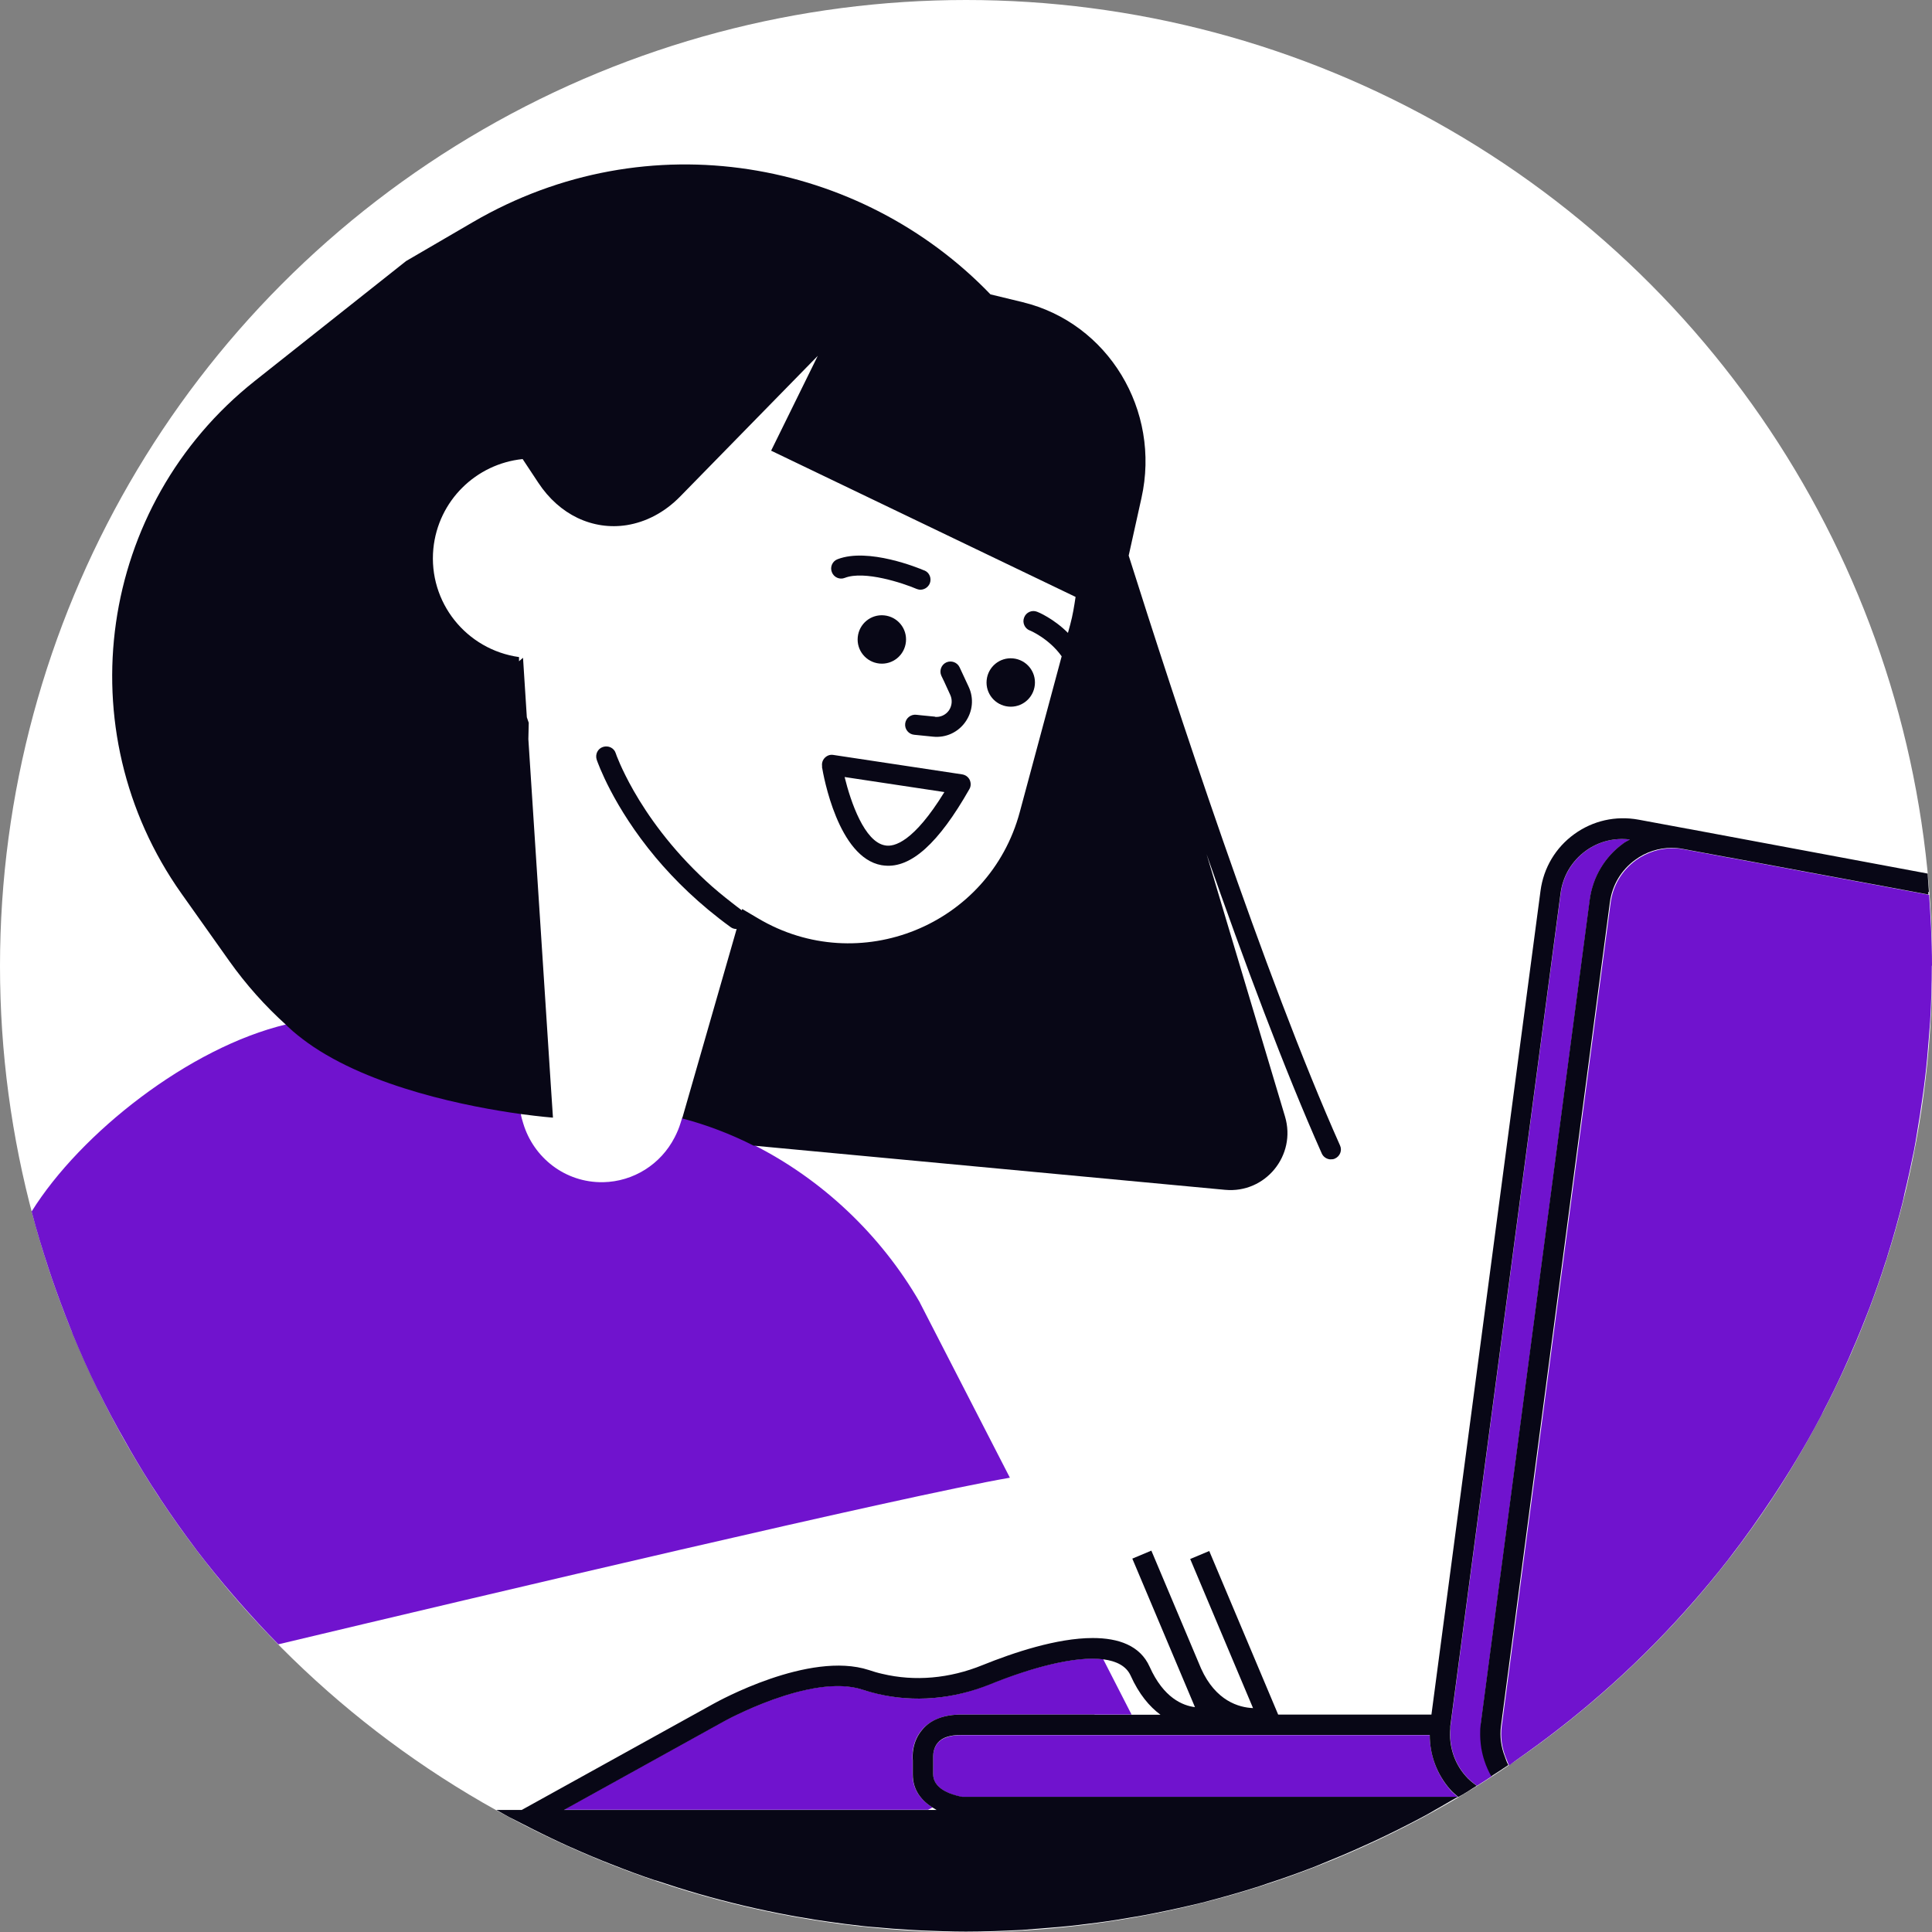
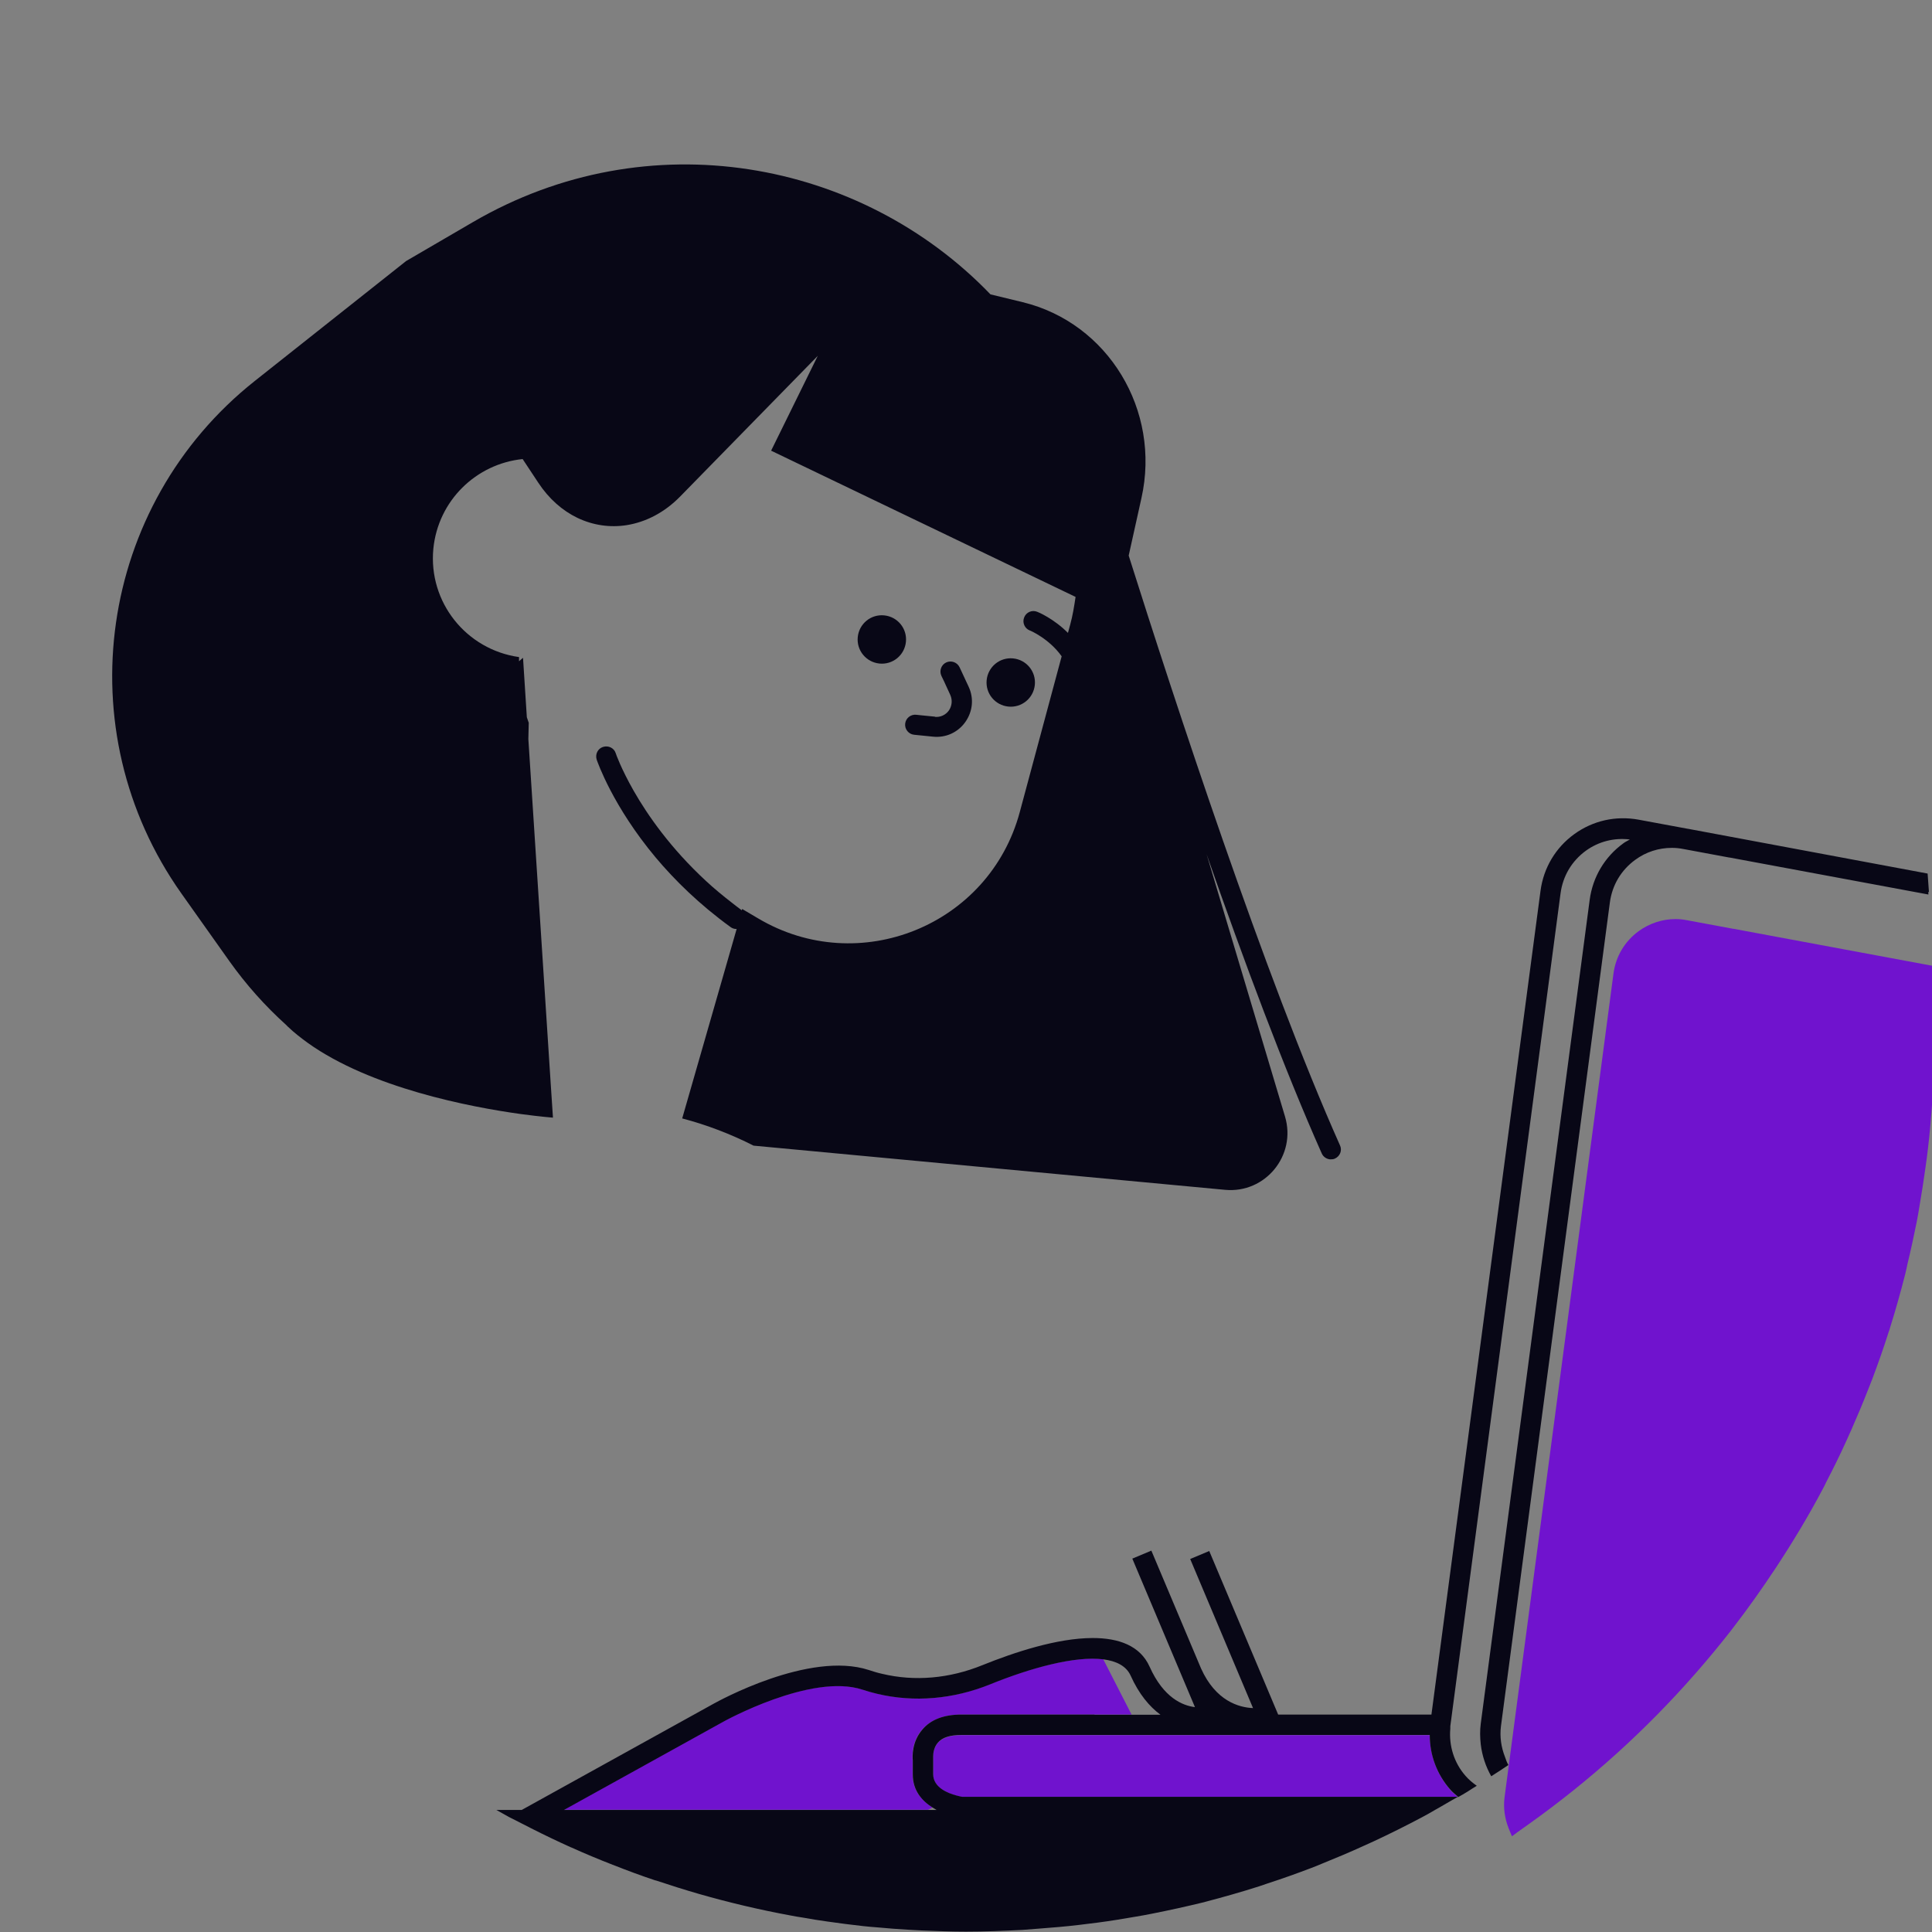
<svg xmlns="http://www.w3.org/2000/svg" id="Laag_1" data-name="Laag 1" viewBox="0 0 101.47 101.47">
  <rect x="0" y="0" width="101.47" height="101.47" fill="#808080" stroke="none" />
  <defs>
    <style>
      .cls-1 {
      fill: #7013ce;
      }

      .cls-1, .cls-2, .cls-3 {
      stroke-width: 0px;
      }

      .cls-2 {
      fill: #080716;
      }

      .cls-3 {
      fill: #fff;
      }
    </style>
  </defs>
-   <circle class="cls-3" cx="50.74" cy="50.74" r="50.74" />
  <g>
    <g>
      <path class="cls-1" d="M47.93,93.2v-.75c-.02-.21-.05-.99.51-1.62.45-.51,1.14-.78,2.04-.78h8.95l-1.49-2.91c-1.49-.18-3.82.45-5.94,1.31-1.96.8-4.01.97-5.94.5-.25-.06-.51-.13-.78-.22-2.67-.87-7.24,1.66-7.29,1.68l-8.38,4.64h19.13c.08-.04.16-.08.24-.12-.58-.36-1.05-.91-1.05-1.74Z" />
-       <path class="cls-1" d="M48.32,68.42c-2.08-3.61-5.19-6.5-8.74-8.29-1.21-.61-2.47-1.09-3.75-1.43l-.08.26c-.08.27-.19.53-.32.78-.72,1.4-2.15,2.32-3.76,2.35h0c-1.99.03-3.65-1.29-4.19-3.09-.05-.17-.11-.35-.13-.53-2.67-.37-7.88-1.36-11.19-3.74-.37-.26-.72-.54-1.03-.84-.02-.02-.04-.04-.06-.06-.01-.01-.02-.02-.03-.03,0,0,0,0,0,0-5.1,1.21-10.82,5.72-13.38,9.83,0,0,0,0,0,0,.26,1,.56,1.99.88,2.96.06.19.13.38.19.57.3.87.62,1.73.96,2.58.05.11.09.23.13.34.41.99.84,1.96,1.31,2.91.02.03.03.06.05.09.44.89.9,1.76,1.39,2.61.09.16.18.32.27.48.48.83.98,1.65,1.51,2.44.03.05.07.11.1.16.59.89,1.21,1.76,1.85,2.61.03.04.06.08.09.12.59.77,1.21,1.53,1.84,2.26.11.12.21.25.32.37.67.76,1.35,1.51,2.07,2.23,10.79-2.57,32.81-7.78,38.42-8.75l-4.73-9.2Z" />
-       <path class="cls-1" d="M101.47,50.72c0-.68-.02-1.35-.05-2.02-.03-.57-.06-1.14-.1-1.7,0,0,0,0,0,0l-10.43-1.94h0s-.02,0-.02,0l-2.42-.45c-.2-.04-.4-.06-.6-.06-.69,0-1.36.22-1.93.63-.74.54-1.21,1.33-1.33,2.24l-5.72,43.26c-.07.55.01,1.1.21,1.61.06.14.11.29.18.43.04-.02.07-.05.11-.08.06-.04.11-.08.16-.12.2-.14.4-.28.59-.42h0c3.22-2.29,6.16-4.94,8.76-7.91.03-.03.05-.06.08-.09.61-.7,1.2-1.41,1.77-2.14.04-.06.09-.11.13-.17.79-1.02,1.53-2.07,2.24-3.14.89-1.35,1.73-2.74,2.49-4.18.06-.11.12-.23.17-.34.37-.71.73-1.44,1.06-2.17.09-.2.18-.4.27-.6.3-.68.59-1.37.86-2.06.08-.2.16-.41.24-.61.3-.8.59-1.62.85-2.44.03-.08.06-.16.08-.25.29-.92.55-1.85.79-2.79.05-.18.08-.36.12-.54.18-.74.34-1.48.49-2.23.06-.3.11-.61.16-.92.11-.64.21-1.29.3-1.94.05-.33.09-.67.13-1,.08-.67.14-1.34.19-2.01.02-.3.05-.6.07-.9.06-.97.09-1.95.09-2.93,0,0,0-.01,0-.02Z" />
-       <path class="cls-1" d="M77.78,90.52l5.72-43.26c.16-1.2.79-2.26,1.77-2.97.11-.08.23-.13.34-.2-.82-.1-1.63.1-2.31.59-.74.54-1.21,1.33-1.33,2.24l-5.79,43.74s0,.09,0,.13c-.08.9.2,1.8.8,2.48.18.2.38.37.59.52.26-.16.52-.33.78-.5-.3-.51-.48-1.08-.55-1.67-.04-.36-.06-.73,0-1.1Z" />
+       <path class="cls-1" d="M101.47,50.72l-10.43-1.94h0s-.02,0-.02,0l-2.42-.45c-.2-.04-.4-.06-.6-.06-.69,0-1.36.22-1.93.63-.74.54-1.21,1.33-1.33,2.24l-5.72,43.26c-.07.55.01,1.1.21,1.61.06.14.11.29.18.43.04-.02.07-.05.11-.08.06-.04.11-.08.16-.12.2-.14.4-.28.59-.42h0c3.22-2.29,6.16-4.94,8.76-7.91.03-.03.05-.06.08-.09.61-.7,1.2-1.41,1.77-2.14.04-.06.09-.11.13-.17.79-1.02,1.53-2.07,2.24-3.14.89-1.35,1.73-2.74,2.49-4.18.06-.11.12-.23.17-.34.37-.71.73-1.44,1.06-2.17.09-.2.18-.4.27-.6.3-.68.59-1.37.86-2.06.08-.2.16-.41.24-.61.3-.8.59-1.62.85-2.44.03-.08.06-.16.08-.25.29-.92.55-1.85.79-2.79.05-.18.08-.36.12-.54.18-.74.34-1.48.49-2.23.06-.3.11-.61.16-.92.11-.64.21-1.29.3-1.94.05-.33.09-.67.13-1,.08-.67.14-1.34.19-2.01.02-.3.05-.6.07-.9.06-.97.09-1.95.09-2.93,0,0,0-.01,0-.02Z" />
      <path class="cls-1" d="M76.16,93.99c-.7-.8-1.06-1.81-1.07-2.86h-24.6c-.58,0-1,.14-1.23.4-.22.25-.25.57-.25.72h0v.94c0,.7.78,1,1.22,1.12.18.05.31.07.31.07h26.03s0,0,0,0c0,0,0,0,0,0-.15-.13-.3-.25-.43-.4Z" />
    </g>
    <g>
-       <path class="cls-2" d="M48.54,29.96c-.3-.13-2.94-1.21-4.55-.59-.27.1-.41.41-.3.68.1.27.41.41.68.3,1.03-.4,3.07.28,3.77.58.05.02.1.03.15.04.22.02.44-.1.54-.32.11-.27-.01-.58-.28-.69Z" />
      <path class="cls-2" d="M49.11,37.64l-.71-.07-.28-.03c-.29-.03-.55.18-.58.47-.03.29.18.55.47.58l.99.1c.67.07,1.31-.22,1.7-.77.39-.55.46-1.25.17-1.86l-.47-1.01c-.12-.26-.43-.38-.7-.26-.26.12-.38.43-.26.7l.14.29.33.72c.12.27.09.57-.07.81-.17.24-.45.37-.74.34Z" />
-       <path class="cls-2" d="M43.17,40.27c.08.49.85,4.77,3.13,5.17.05,0,.1.02.16.02,1.39.14,2.84-1.18,4.45-4.01.09-.15.09-.33.02-.49-.08-.16-.22-.26-.4-.29l-6.76-1.02c-.17-.03-.33.03-.45.15-.12.12-.17.29-.14.46ZM49.6,41.6c-1.61,2.62-2.64,2.9-3.12,2.8-1.08-.19-1.8-2.28-2.12-3.59l5.24.79Z" />
      <path class="cls-2" d="M46.44,32.32c-.7-.07-1.32.44-1.39,1.14-.07.7.44,1.32,1.14,1.39.7.07,1.32-.44,1.39-1.14.07-.7-.44-1.32-1.14-1.39Z" />
      <path class="cls-2" d="M54.35,35.97c.07-.7-.44-1.32-1.14-1.39-.7-.07-1.32.44-1.39,1.14-.07.7.44,1.32,1.14,1.39.7.07,1.32-.44,1.39-1.14Z" />
      <path class="cls-2" d="M29.04,58.67l-.11-1.66-1.18-18.19.02-.86c-.03-.1-.07-.19-.1-.29l-.2-3.12s-.08.06-.21.18c0-.07,0-.15,0-.22-2.77-.39-4.77-2.88-4.5-5.69.25-2.53,2.25-4.46,4.69-4.71l.82,1.24c.56.85,1.27,1.47,2.06,1.85.82.39,1.71.52,2.59.38.99-.16,1.97-.65,2.81-1.51l7.22-7.38-2.45,4.98,15.99,7.68c-.07.48-.15.97-.28,1.45l-.12.44c-.76-.76-1.58-1.1-1.62-1.11-.27-.11-.58.03-.68.3-.11.27.03.58.29.68.02,0,1.02.43,1.68,1.36l-2.2,8.18c-1.6,5.96-8.45,8.73-13.75,5.58l-.83-.49-.02.07c-.18-.13-.34-.26-.51-.39-.49-.38-.95-.76-1.37-1.15-1.86-1.72-3.07-3.46-3.8-4.74-.66-1.16-.94-1.95-.94-1.97-.09-.28-.39-.42-.67-.33-.28.09-.42.39-.33.67.05.14.85,2.45,3.1,5.14,1,1.19,2.29,2.46,3.93,3.65.08.06.17.09.26.1.02,0,.04,0,.06,0l-2.86,9.95c1.29.34,2.55.82,3.75,1.43l24.76,2.32c2.12.2,3.76-1.81,3.15-3.85l-4.12-13.78c1.96,5.61,4.1,11.34,6.05,15.72.08.18.25.29.43.31.09,0,.18,0,.26-.04.27-.12.39-.43.27-.69-3.96-8.88-8.72-23.45-11.1-30.98l.67-3.02c1.03-4.61-1.75-9.2-6.24-10.29l-1.69-.41c-6.81-7.08-17.97-9.17-27.19-3.79l-3.5,2.04-7.95,6.3c-8.23,6.53-9.92,18.35-3.85,26.92l2.51,3.54c.88,1.24,1.89,2.37,3,3.37,0,0,0,0,0,0,.01.01.02.02.03.03.02.02.03.04.06.06.31.3.66.57,1.03.84,3.31,2.37,8.52,3.37,11.19,3.74,1.04.14,1.69.19,1.69.19Z" />
      <path class="cls-2" d="M101.31,46.86c-.01-.14-.02-.28-.03-.42-.02-.19-.02-.37-.04-.56l-12.58-2.35s0,0-.01,0l-2.59-.48c-1.2-.22-2.4.05-3.38.76-.98.71-1.61,1.77-1.77,2.97l-5.73,43.27h-6.08s0,0,0,0h-1.97s0,0,0,0l-3.62-8.59-1,.42,3.3,7.83c-.74-.03-1.96-.37-2.73-2.08h0s-2.61-6.19-2.61-6.19l-1,.42,3.29,7.8c-.65-.08-1.65-.49-2.38-2.12-.5-1.12-1.64-1.51-2.99-1.51-1.88,0-4.17.77-5.78,1.42-1.74.71-3.57.87-5.28.46-.23-.05-.46-.12-.7-.2-3.13-1.02-7.95,1.66-8.15,1.77l-10.08,5.58h-1.33c.22.12.44.25.66.37.07.04.15.07.22.11.16.08.33.17.49.25.05.02.09.05.14.07.1.05.21.11.31.16.69.35,1.4.69,2.11,1.01.01,0,.02,0,.03.01.71.32,1.43.62,2.15.9.01,0,.02,0,.03.01.73.29,1.46.56,2.21.81,0,0,.01,0,.02,0,.75.25,1.51.49,2.27.71,0,0,0,0,0,0,0,0,0,0,0,0,1.57.45,3.17.83,4.8,1.13.21.04.42.08.64.11.44.08.87.15,1.31.21.62.09,1.25.17,1.88.24.26.03.52.05.78.07.53.05,1.06.09,1.59.12.24.01.49.03.73.04.76.03,1.52.06,2.29.06,1,0,1.98-.04,2.96-.09.3-.02.6-.05.9-.07.69-.05,1.38-.11,2.06-.19.32-.04.65-.08.97-.12.69-.09,1.37-.2,2.05-.32.27-.05.55-.09.82-.15.91-.18,1.82-.38,2.72-.6.02,0,.05-.01.07-.02.96-.25,1.91-.52,2.85-.82.15-.05.29-.1.44-.15.77-.25,1.53-.52,2.29-.81.21-.08.41-.16.62-.25.72-.29,1.43-.59,2.13-.91.18-.08.35-.16.53-.24.86-.4,1.7-.82,2.53-1.26,0,0,0,0,0,0,0,0,0,0,0,0,.25-.13.49-.27.73-.41,0,0,0,0,0,0,.03-.02.06-.03.09-.05.05-.03.1-.06.14-.08.19-.11.38-.22.57-.33.12-.07.25-.14.37-.21h-26.03s-.14-.02-.31-.07c-.45-.12-1.22-.42-1.22-1.12v-.94h0c0-.15.03-.47.25-.72.23-.27.65-.4,1.23-.4h24.6c0,1.05.37,2.06,1.07,2.86.13.15.28.27.43.4,0,0,0,0,0,0,.16-.09.32-.18.48-.28.16-.1.32-.21.49-.31-.21-.15-.42-.32-.59-.52-.6-.68-.88-1.58-.8-2.48,0-.04,0-.09,0-.13l5.79-43.74c.12-.91.59-1.7,1.33-2.24.68-.49,1.49-.69,2.31-.59-.11.07-.24.12-.34.2-.98.71-1.61,1.77-1.77,2.97l-5.72,43.26c-.05.37-.04.74,0,1.1.07.59.26,1.16.55,1.67.15-.1.3-.19.45-.29.15-.1.3-.2.45-.3-.08-.14-.13-.28-.18-.43-.2-.51-.28-1.06-.21-1.61l5.72-43.26c.12-.91.59-1.7,1.33-2.24.57-.42,1.24-.63,1.93-.63.2,0,.4.02.6.06l2.42.45h.02s0,0,0,0l10.43,1.94s0-.09-.01-.14ZM57.48,90.05h-6.99c-.91,0-1.6.26-2.04.78-.56.64-.53,1.42-.51,1.62v.75c0,.83.47,1.38,1.05,1.74.07.04.13.08.2.12h-19.57l8.38-4.64s4.61-2.56,7.29-1.68c.27.09.53.16.78.22,1.93.46,3.99.29,5.94-.5,2.12-.86,4.45-1.5,5.94-1.31.69.09,1.2.35,1.43.85.44.98.99,1.63,1.57,2.06h-3.46Z" />
    </g>
  </g>
</svg>